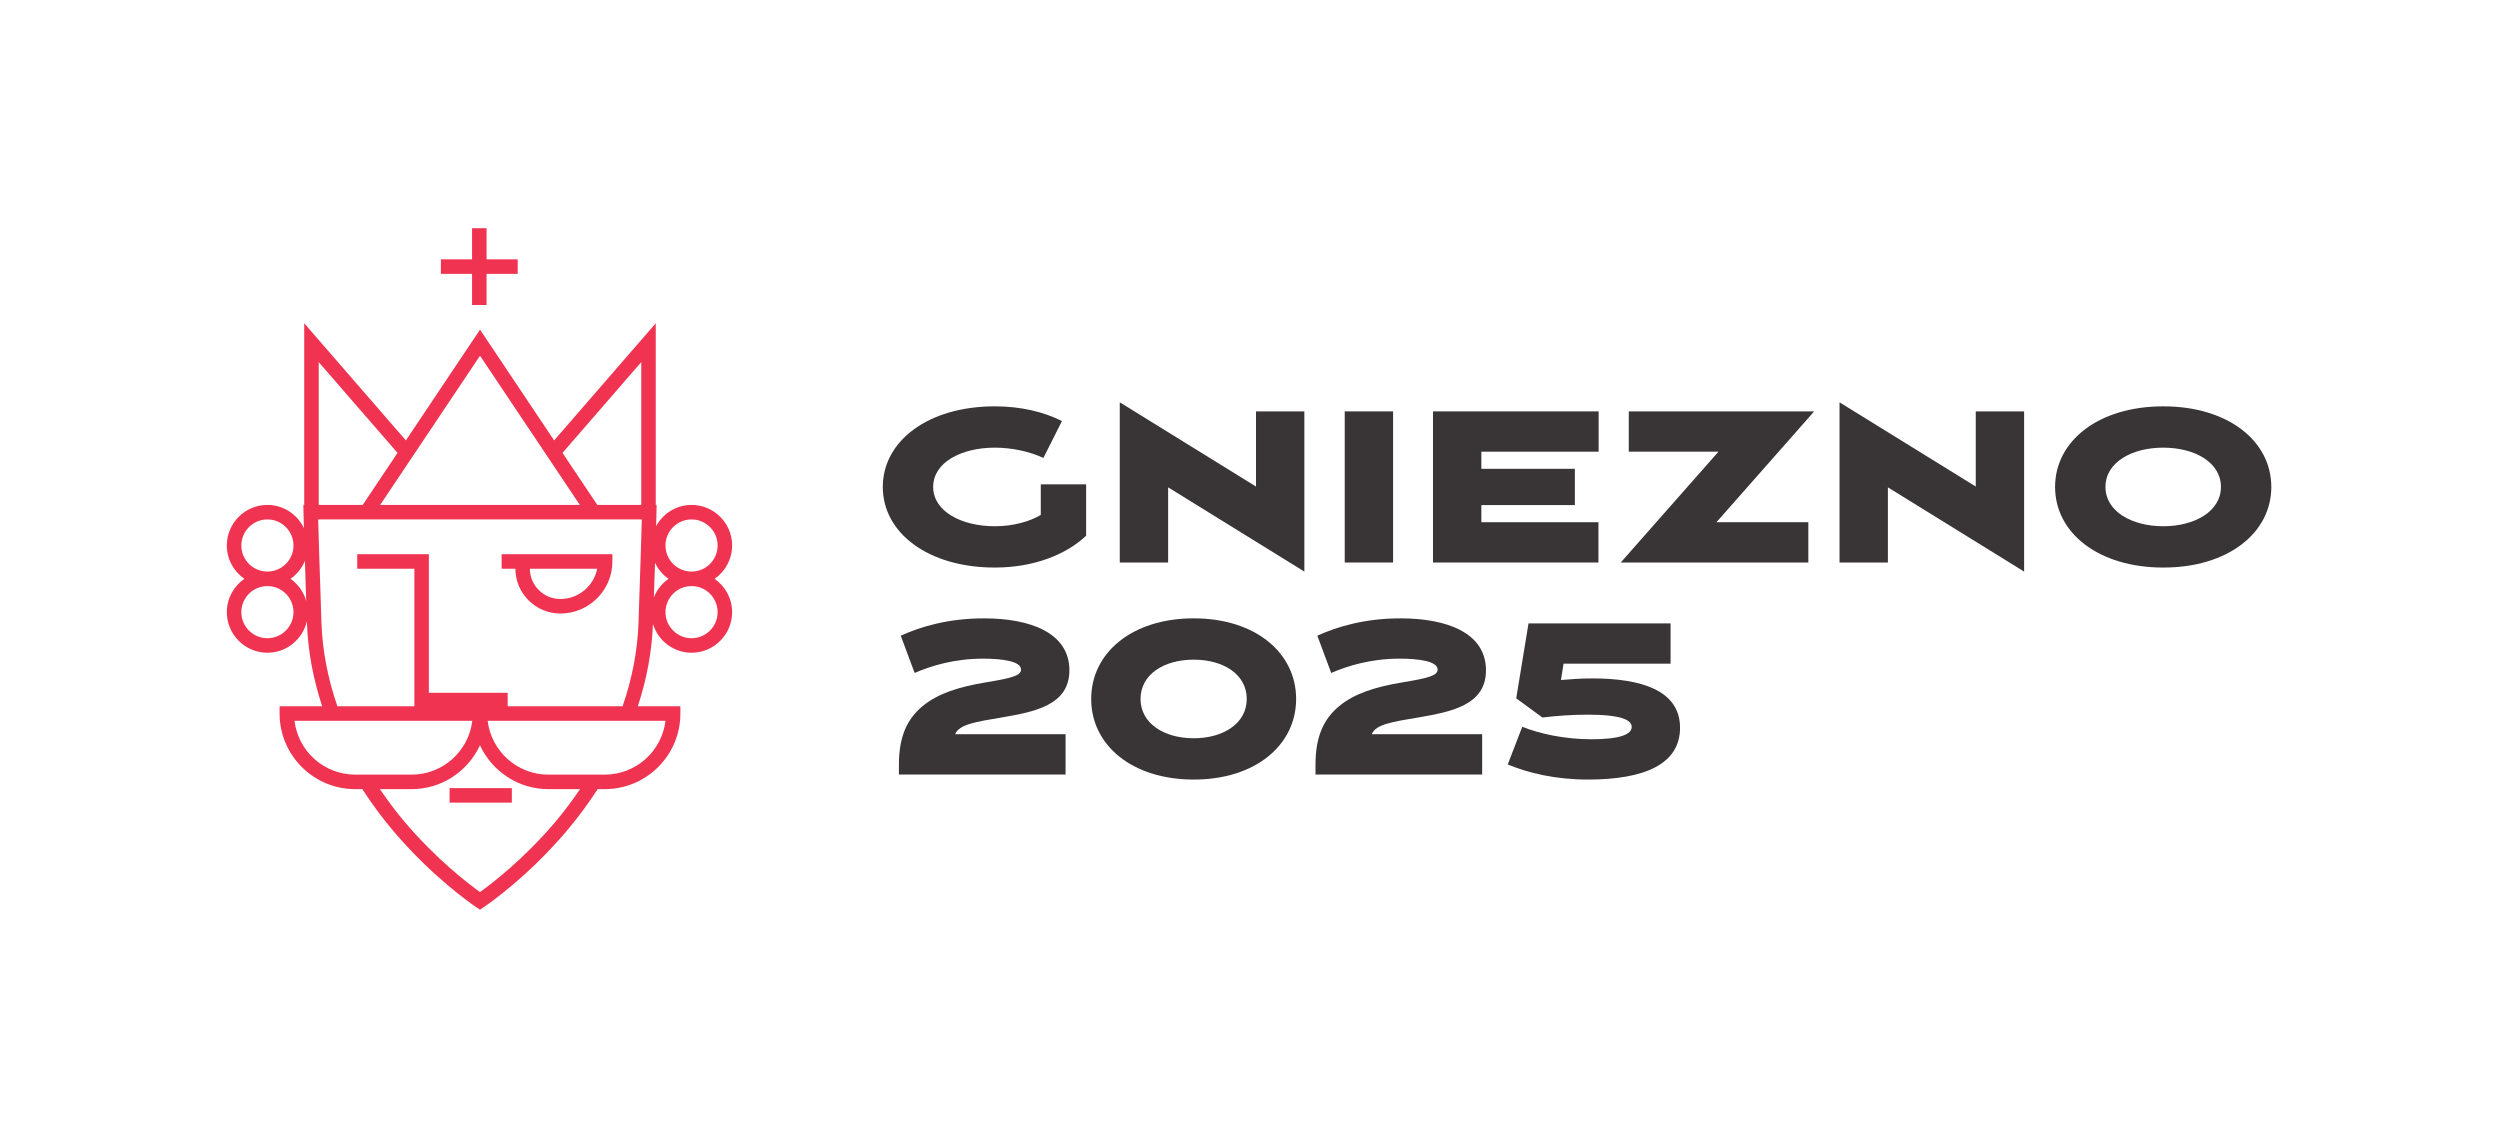
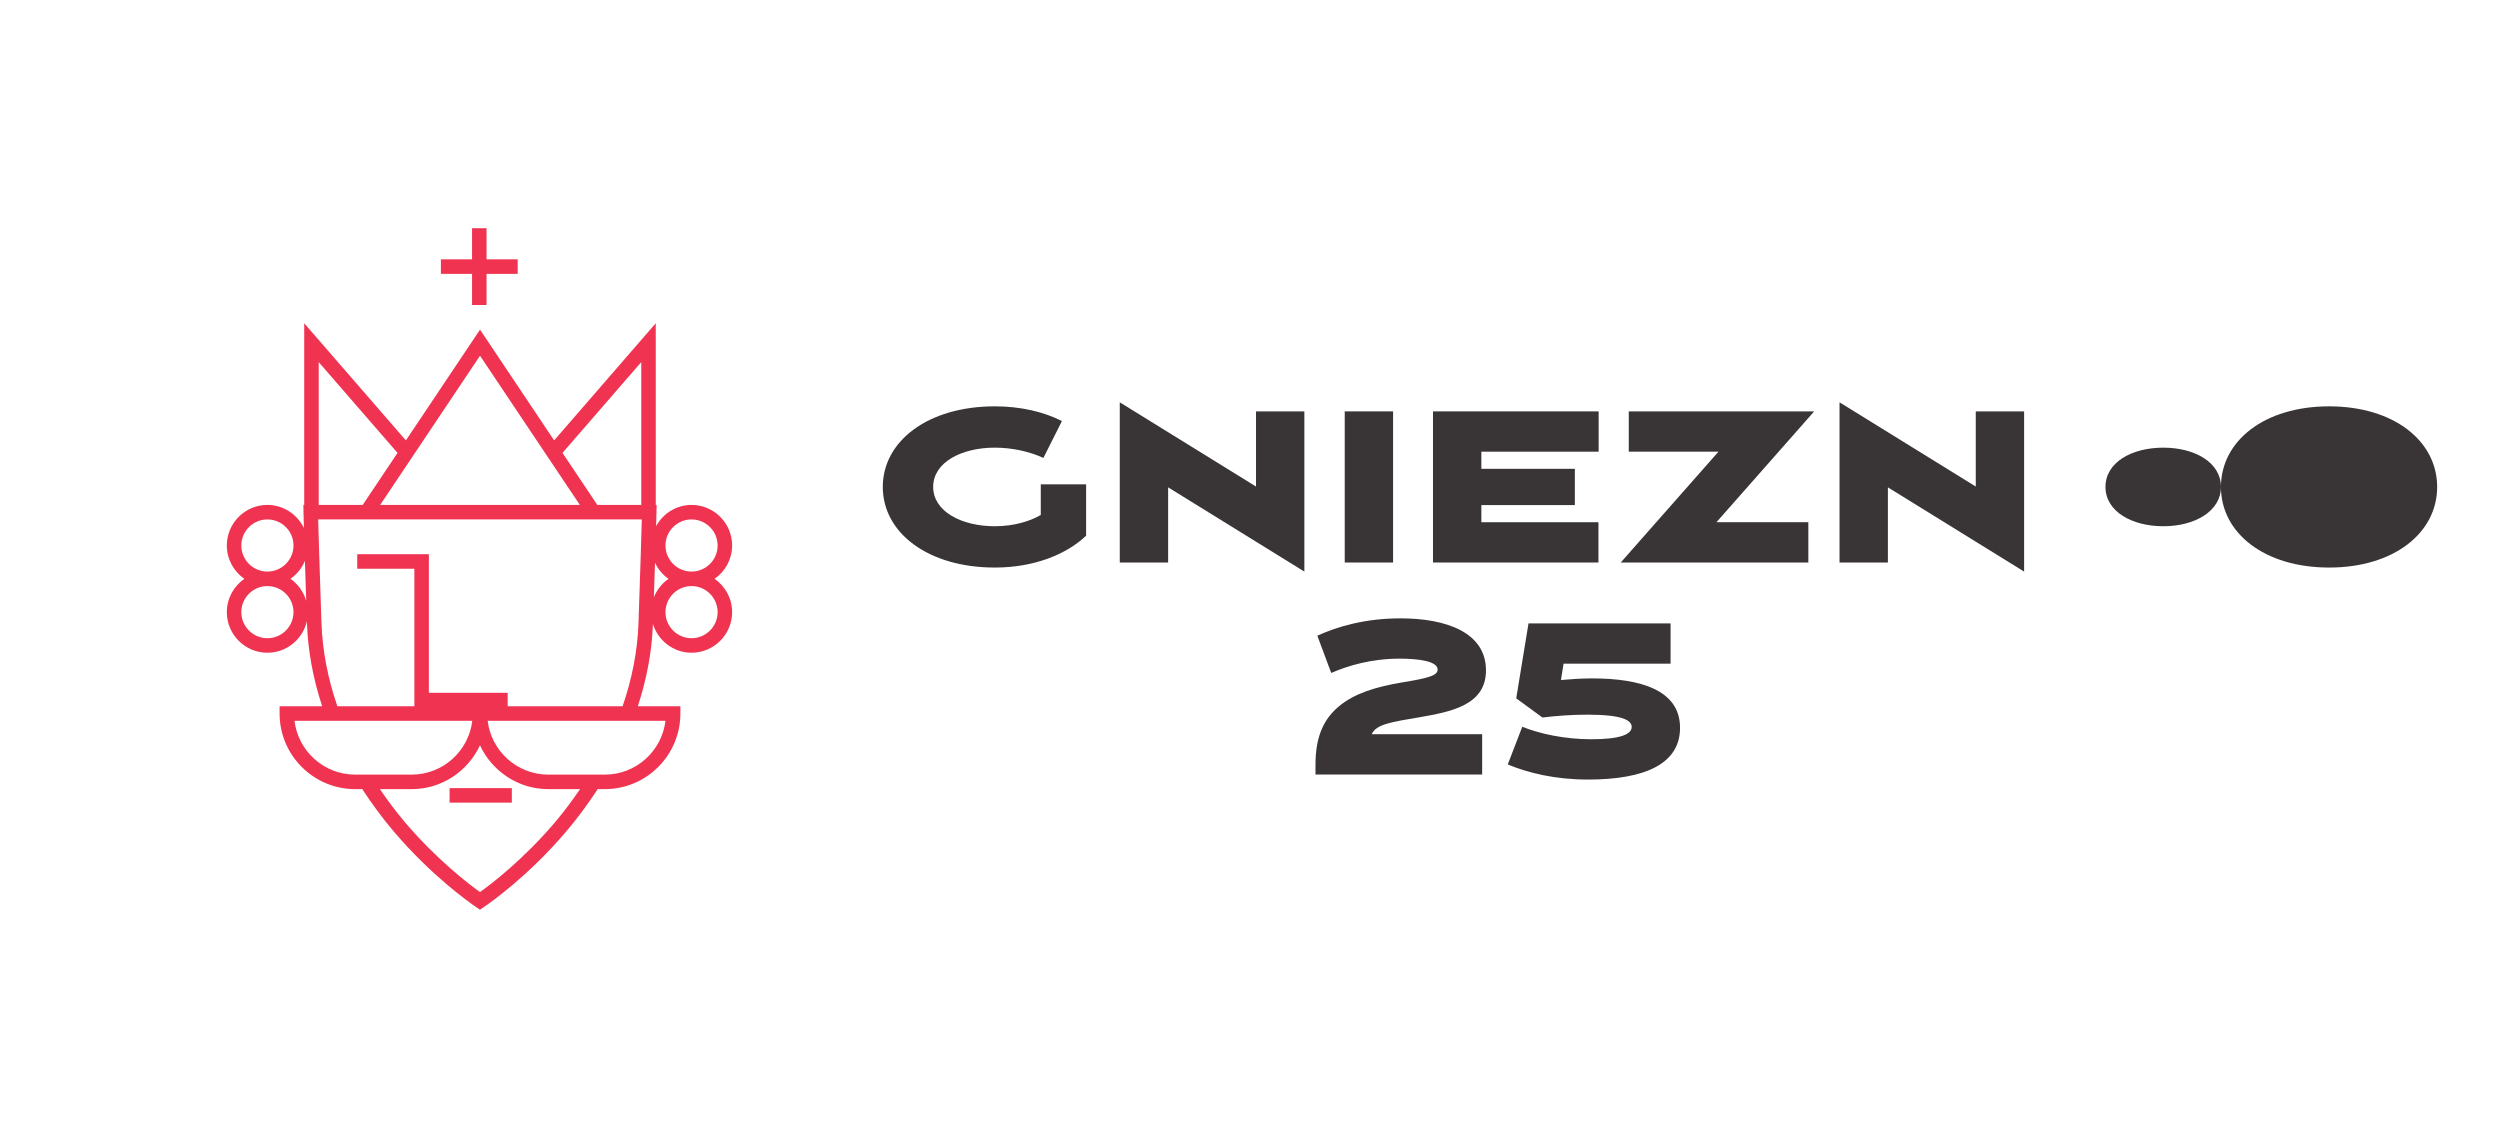
<svg xmlns="http://www.w3.org/2000/svg" xmlns:ns1="http://sodipodi.sourceforge.net/DTD/sodipodi-0.dtd" xmlns:ns2="http://www.inkscape.org/namespaces/inkscape" version="1.1" id="svg2" xml:space="preserve" width="1100" height="500" viewBox="0 0 1100 500" ns1:docname="gniezno2025_księgaznaku.pdf" ns2:version="1.1 (c68e22c387, 2021-05-23)">
  <defs id="defs6">
    <clipPath clipPathUnits="userSpaceOnUse" id="clipPath16">
      <path d="M 0,595.276 H 841.89 V 0 H 0 Z" id="path14" />
    </clipPath>
    <clipPath clipPathUnits="userSpaceOnUse" id="clipPath84">
-       <path d="M 0,595.276 H 841.89 V 0 H 0 Z" id="path82" />
-     </clipPath>
+       </clipPath>
    <clipPath clipPathUnits="userSpaceOnUse" id="clipPath106">
-       <path d="M 0,595.276 H 841.89 V 0 H 0 Z" id="path104" />
-     </clipPath>
+       </clipPath>
    <clipPath clipPathUnits="userSpaceOnUse" id="clipPath128">
      <path d="M 0,595.276 H 841.89 V 0 H 0 Z" id="path126" />
    </clipPath>
    <clipPath clipPathUnits="userSpaceOnUse" id="clipPath150">
      <path d="M 0,595.276 H 841.89 V 0 H 0 Z" id="path148" />
    </clipPath>
    <clipPath clipPathUnits="userSpaceOnUse" id="clipPath16-9">
      <path d="M 0,595.276 H 841.89 V 0 H 0 Z" id="path14-2" />
    </clipPath>
  </defs>
  <ns1:namedview id="namedview4" pagecolor="#505050" bordercolor="#eeeeee" borderopacity="1" ns2:pageshadow="0" ns2:pageopacity="0" ns2:pagecheckerboard="0" showgrid="false" units="px" ns2:zoom="0.47435978" ns2:cx="508.05319" ns2:cy="36.891829" ns2:window-width="1920" ns2:window-height="1017" ns2:window-x="-8" ns2:window-y="-8" ns2:window-maximized="1" ns2:current-layer="g12" />
  <g id="g8" ns2:groupmode="layer" ns2:label="gniezno2025_księgaznaku" transform="matrix(1.333,0,0,-1.333,0,793.701)">
    <g id="g10" transform="matrix(2.283,0,0,2.283,-542.336,-312.229)">
      <g id="g12" clip-path="url(#clipPath16-9)">
        <g id="g1698" transform="matrix(0.87,0,0,0.87,51.756,27.032)">
          <g id="g18" transform="translate(394.06,345.418)">
            <path d="m 0,0 v -8.54 c -3.248,-3.082 -8.607,-5.292 -15.17,-5.292 -11.086,0 -18.621,5.76 -18.621,13.396 0,7.635 7.535,13.396 18.621,13.396 4.287,0 8.104,-0.905 11.153,-2.445 L -7.099,4.387 c -2.243,1.038 -5.158,1.707 -8.071,1.707 -5.561,0 -10.247,-2.445 -10.247,-6.53 0,-4.052 4.686,-6.53 10.247,-6.53 3.248,0 5.928,0.871 7.635,1.874 V 0 Z" style="fill:#393536;fill-opacity:1;fill-rule:nonzero;stroke:none" id="path20" />
          </g>
          <g id="g22" transform="translate(399.652,359.047)">
            <path d="m 0,0 22.641,-13.998 v 12.492 h 8.035 v -26.625 l -22.639,14 V -26.624 H 0 Z" style="fill:#393536;fill-opacity:1;fill-rule:nonzero;stroke:none" id="path24" />
          </g>
          <path d="m 437.038,357.54 h 8.037 v -25.117 h -8.037 z" style="fill:#393536;fill-opacity:1;fill-rule:nonzero;stroke:none" id="path26" />
          <g id="g28" transform="translate(479.202,332.423)">
            <path d="M 0,0 H -27.497 V 25.117 H 0.033 V 18.419 H -19.459 V 15.572 H -3.92 V 9.545 H -19.459 V 6.698 H 0 Z" style="fill:#393536;fill-opacity:1;fill-rule:nonzero;stroke:none" id="path30" />
          </g>
          <g id="g32" transform="translate(482.905,332.423)">
            <path d="M 0,0 16.241,18.419 H 1.338 v 6.698 H 32.15 L 15.908,6.698 h 15.27 V 0 Z" style="fill:#393536;fill-opacity:1;fill-rule:nonzero;stroke:none" id="path34" />
          </g>
          <g id="g36" transform="translate(519.267,359.047)">
            <path d="m 0,0 22.641,-13.998 v 12.492 h 8.035 v -26.625 l -22.639,14 V -26.624 H 0 Z" style="fill:#393536;fill-opacity:1;fill-rule:nonzero;stroke:none" id="path38" />
          </g>
          <g id="g40" transform="translate(582.653,344.982)">
-             <path d="m 0,0 c 0,4.085 -4.356,6.53 -9.578,6.53 -5.259,0 -9.612,-2.445 -9.612,-6.53 0,-4.052 4.353,-6.53 9.612,-6.53 C -4.356,-6.53 0,-4.052 0,0 m -27.563,0 c 0,7.635 7.201,13.396 17.985,13.396 10.75,0 17.949,-5.761 17.949,-13.396 0,-7.636 -7.199,-13.396 -17.949,-13.396 -10.784,0 -17.985,5.76 -17.985,13.396" style="fill:#393536;fill-opacity:1;fill-rule:nonzero;stroke:none" id="path42" />
+             <path d="m 0,0 c 0,4.085 -4.356,6.53 -9.578,6.53 -5.259,0 -9.612,-2.445 -9.612,-6.53 0,-4.052 4.353,-6.53 9.612,-6.53 C -4.356,-6.53 0,-4.052 0,0 c 0,7.635 7.201,13.396 17.985,13.396 10.75,0 17.949,-5.761 17.949,-13.396 0,-7.636 -7.199,-13.396 -17.949,-13.396 -10.784,0 -17.985,5.76 -17.985,13.396" style="fill:#393536;fill-opacity:1;fill-rule:nonzero;stroke:none" id="path42" />
          </g>
          <g id="g44" transform="translate(362.949,297.19)">
-             <path d="m 0,0 v 1.641 c 0,4.689 1.374,7.601 3.917,9.711 2.546,2.11 5.997,3.215 10.65,3.986 4.32,0.704 5.728,1.139 5.728,2.11 0,1.373 -3.082,1.809 -6.297,1.809 -4.756,0 -8.606,-1.172 -11.385,-2.378 l -2.31,6.195 c 3.414,1.541 7.97,2.88 13.831,2.88 7.668,0 14.198,-2.377 14.198,-8.639 0,-5.828 -5.894,-6.9 -11.086,-7.803 C 12.727,8.741 10.048,8.372 9.345,6.698 H 27.697 V 0 Z" style="fill:#393536;fill-opacity:1;fill-rule:nonzero;stroke:none" id="path46" />
-           </g>
+             </g>
          <g id="g48" transform="translate(420.755,309.749)">
-             <path d="m 0,0 c 0,4.085 -3.884,6.53 -8.806,6.53 -4.956,0 -8.843,-2.445 -8.843,-6.53 0,-4.052 3.887,-6.531 8.843,-6.531 C -3.884,-6.531 0,-4.052 0,0 m -25.853,0 c 0,7.635 6.732,13.396 17.047,13.396 10.28,0 17.013,-5.761 17.013,-13.396 0,-7.636 -6.733,-13.396 -17.013,-13.396 -10.315,0 -17.047,5.76 -17.047,13.396" style="fill:#393536;fill-opacity:1;fill-rule:nonzero;stroke:none" id="path50" />
-           </g>
+             </g>
          <g id="g52" transform="translate(432.179,297.19)">
            <path d="m 0,0 v 1.641 c 0,4.689 1.374,7.601 3.917,9.711 2.546,2.11 5.997,3.215 10.65,3.986 4.32,0.704 5.728,1.139 5.728,2.11 0,1.373 -3.082,1.809 -6.297,1.809 -4.756,0 -8.606,-1.172 -11.385,-2.378 l -2.31,6.195 c 3.414,1.541 7.97,2.88 13.831,2.88 7.668,0 14.198,-2.377 14.198,-8.639 0,-5.828 -5.894,-6.9 -11.085,-7.803 C 12.727,8.741 10.048,8.372 9.345,6.698 H 27.697 V 0 Z" style="fill:#393536;fill-opacity:1;fill-rule:nonzero;stroke:none" id="path54" />
          </g>
          <g id="g56" transform="translate(465.537,309.849)">
            <path d="m 0,0 2.043,12.459 h 23.61 V 5.761 H 7.868 L 7.435,3.048 c 1.538,0.134 3.315,0.268 5.189,0.268 7.904,0 14.603,-1.875 14.603,-8.205 0,-5.894 -5.627,-8.607 -15.305,-8.607 -5.459,0 -9.948,1.105 -13.33,2.511 l 2.413,6.264 c 2.912,-1.173 7.032,-2.077 11.519,-2.077 4.789,0 6.666,0.837 6.666,2.044 0,1.105 -1.541,2.042 -7.335,2.042 -2.479,0 -4.923,-0.168 -7.502,-0.47 z" style="fill:#393536;fill-opacity:1;fill-rule:nonzero;stroke:none" id="path58" />
          </g>
          <g id="g60" transform="translate(328.488,319.842)">
            <path d="m 0,0 c -2.388,0 -4.333,1.944 -4.333,4.333 0,2.39 1.945,4.332 4.333,4.332 2.388,0 4.333,-1.942 4.333,-4.332 C 4.333,1.944 2.388,0 0,0 m -6.262,6.792 c 0.075,2.237 0.137,4.136 0.188,5.742 0.509,-1.071 1.278,-1.992 2.244,-2.663 C -4.92,9.114 -5.769,8.043 -6.262,6.792 M -8.815,2.583 c -0.157,-4.644 -1.063,-9.312 -2.646,-13.894 h -19.096 v 2.242 h -13.098 v 23.033 h -1.204 -1.204 -9.498 v -2.411 h 9.498 v -22.864 h -12.793 c -1.583,4.58 -2.489,9.249 -2.649,13.894 -0.35,10.368 -0.489,15.047 -0.545,17.159 h 8.044 15.281 7.139 15.281 8.039 C -8.323,17.632 -8.462,12.953 -8.815,2.583 m -5.6,-25.251 h -9.388 c -5.19,0 -9.482,3.913 -10.082,8.945 h 29.552 c -0.6,-5.032 -4.892,-8.945 -10.082,-8.945 m -8.299,-7.948 c -5.262,-6.171 -10.441,-10.138 -12.446,-11.572 -2.008,1.44 -7.199,5.422 -12.443,11.572 -1.508,1.771 -2.888,3.637 -4.191,5.536 h 5.28 c 5.033,0 9.353,2.995 11.354,7.281 2.003,-4.286 6.324,-7.281 11.357,-7.281 h 5.278 c -1.308,-1.905 -2.689,-3.772 -4.189,-5.536 m -43.269,16.893 h 29.548 c -0.6,-5.032 -4.891,-8.945 -10.079,-8.945 h -9.388 c -5.19,0 -9.482,3.913 -10.081,8.945 m -0.674,23.594 c 1.063,0.738 1.904,1.77 2.403,2.981 0.057,-1.809 0.129,-4.007 0.217,-6.661 -0.436,1.507 -1.36,2.806 -2.62,3.68 M -70.489,0 c -2.388,0 -4.333,1.944 -4.333,4.333 0,2.39 1.945,4.332 4.333,4.332 2.391,0 4.336,-1.942 4.336,-4.332 C -66.153,1.944 -68.098,0 -70.489,0 m -4.333,15.409 c 0,2.389 1.945,4.333 4.333,4.333 2.391,0 4.336,-1.944 4.336,-4.333 0,-2.389 -1.945,-4.332 -4.336,-4.332 -2.388,0 -4.333,1.943 -4.333,4.332 m 12.861,30.479 13.096,-15.091 -5.786,-8.643 h -7.31 z m 26.807,1.061 11.191,-16.726 5.4,-8.069 h -13.023 -7.139 -13.023 l 5.4,8.067 z M -8.358,22.154 H -15.66 L -21.447,30.8 -8.358,45.887 Z M 0,19.742 c 2.388,0 4.333,-1.944 4.333,-4.333 0,-2.389 -1.945,-4.332 -4.333,-4.332 -2.388,0 -4.333,1.943 -4.333,4.332 0,2.389 1.945,4.333 4.333,4.333 M 3.83,9.871 c 1.755,1.219 2.912,3.244 2.912,5.538 0,3.719 -3.026,6.745 -6.742,6.745 -2.545,0 -4.74,-1.436 -5.887,-3.526 0.034,1.212 0.051,1.908 0.059,2.296 l 0.023,1.23 H -5.95 v 30.19 L -22.836,32.876 -35.154,51.282 -47.475,32.874 -64.37,52.342 V 22.154 h -0.142 l 0.023,-1.23 c 0.009,-0.422 0.028,-1.208 0.068,-2.624 -1.087,2.27 -3.387,3.854 -6.068,3.854 -3.716,0 -6.742,-3.026 -6.742,-6.745 0,-2.294 1.157,-4.319 2.912,-5.538 -1.755,-1.219 -2.912,-3.243 -2.912,-5.538 0,-3.719 3.026,-6.744 6.742,-6.744 3.204,0 5.88,2.249 6.565,5.248 0.003,-0.115 0.007,-0.218 0.011,-0.335 0.159,-4.622 1.032,-9.257 2.526,-13.813 h -7.076 v -1.206 c 0,-6.927 5.635,-12.563 12.561,-12.563 h 1.183 c 1.596,-2.449 3.358,-4.84 5.283,-7.099 6.229,-7.305 12.419,-11.675 13.597,-12.477 l 0.679,-0.46 0.676,0.46 c 1.175,0.797 7.35,5.143 13.603,12.477 1.915,2.247 3.677,4.639 5.282,7.099 h 1.184 c 6.926,0 12.561,5.636 12.561,12.563 v 1.206 H -8.93 c 1.48,4.515 2.346,9.106 2.513,13.682 0.847,-2.758 3.387,-4.782 6.417,-4.782 3.716,0 6.742,3.025 6.742,6.744 0,2.295 -1.157,4.319 -2.912,5.538" style="fill:#ef3351;fill-opacity:1;fill-rule:nonzero;stroke:none" id="path62" />
          </g>
          <g id="g64" transform="translate(292.011,375.221)">
            <path d="M 0,0 H 2.408 V 5.174 H 7.584 V 7.586 H 2.408 v 5.176 H 0 V 7.586 H -5.179 V 5.174 H 0 Z" style="fill:#ef3351;fill-opacity:1;fill-rule:nonzero;stroke:none" id="path66" />
          </g>
          <path d="m 288.277,292.519 h 10.343 v 2.411 h -10.343 z" style="fill:#ef3351;fill-opacity:1;fill-rule:nonzero;stroke:none" id="path68" />
          <g id="g70" transform="translate(312.807,331.395)">
-             <path d="m 0,0 c -0.564,-2.867 -3.094,-5.036 -6.125,-5.036 -2.785,0 -5.051,2.257 -5.069,5.036 h 3.367 z M -13.602,2.411 H -15.88 V 0 h 2.281 c 0.016,-4.109 3.361,-7.448 7.474,-7.448 4.772,0 8.652,3.883 8.652,8.654 V 2.411 H -7.827 Z" style="fill:#ef3351;fill-opacity:1;fill-rule:nonzero;stroke:none" id="path72" />
-           </g>
+             </g>
        </g>
      </g>
    </g>
  </g>
</svg>